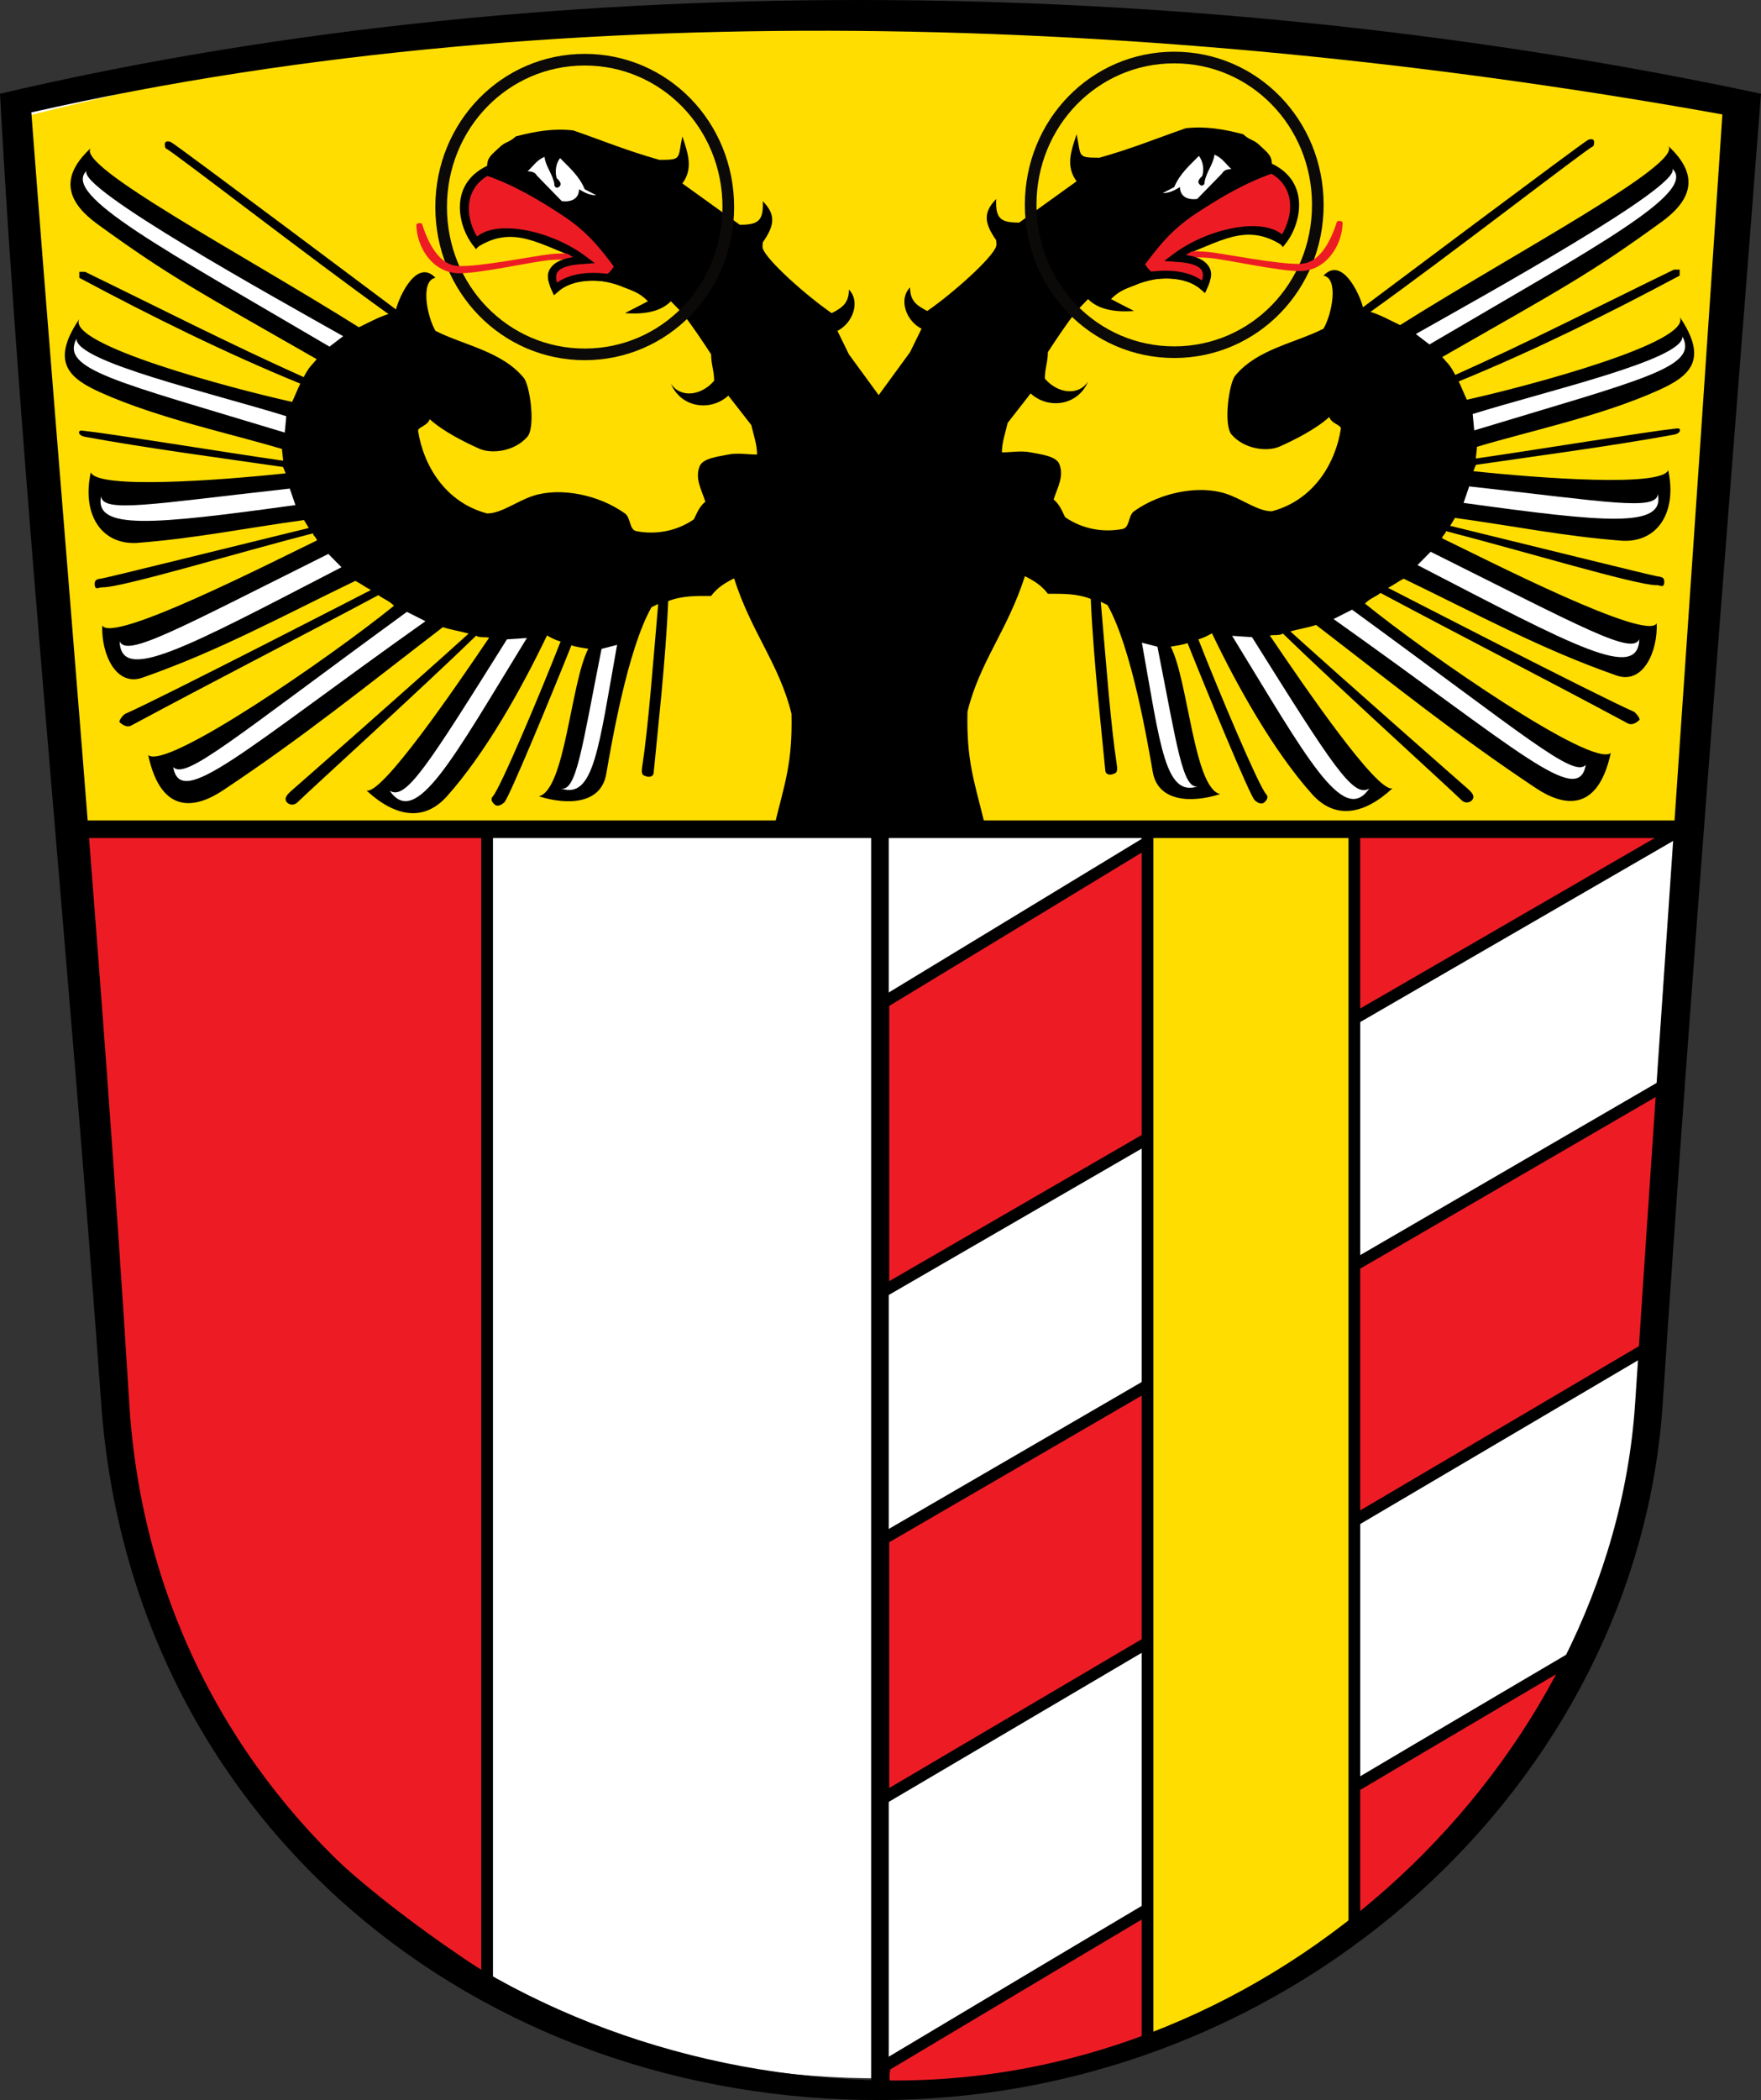
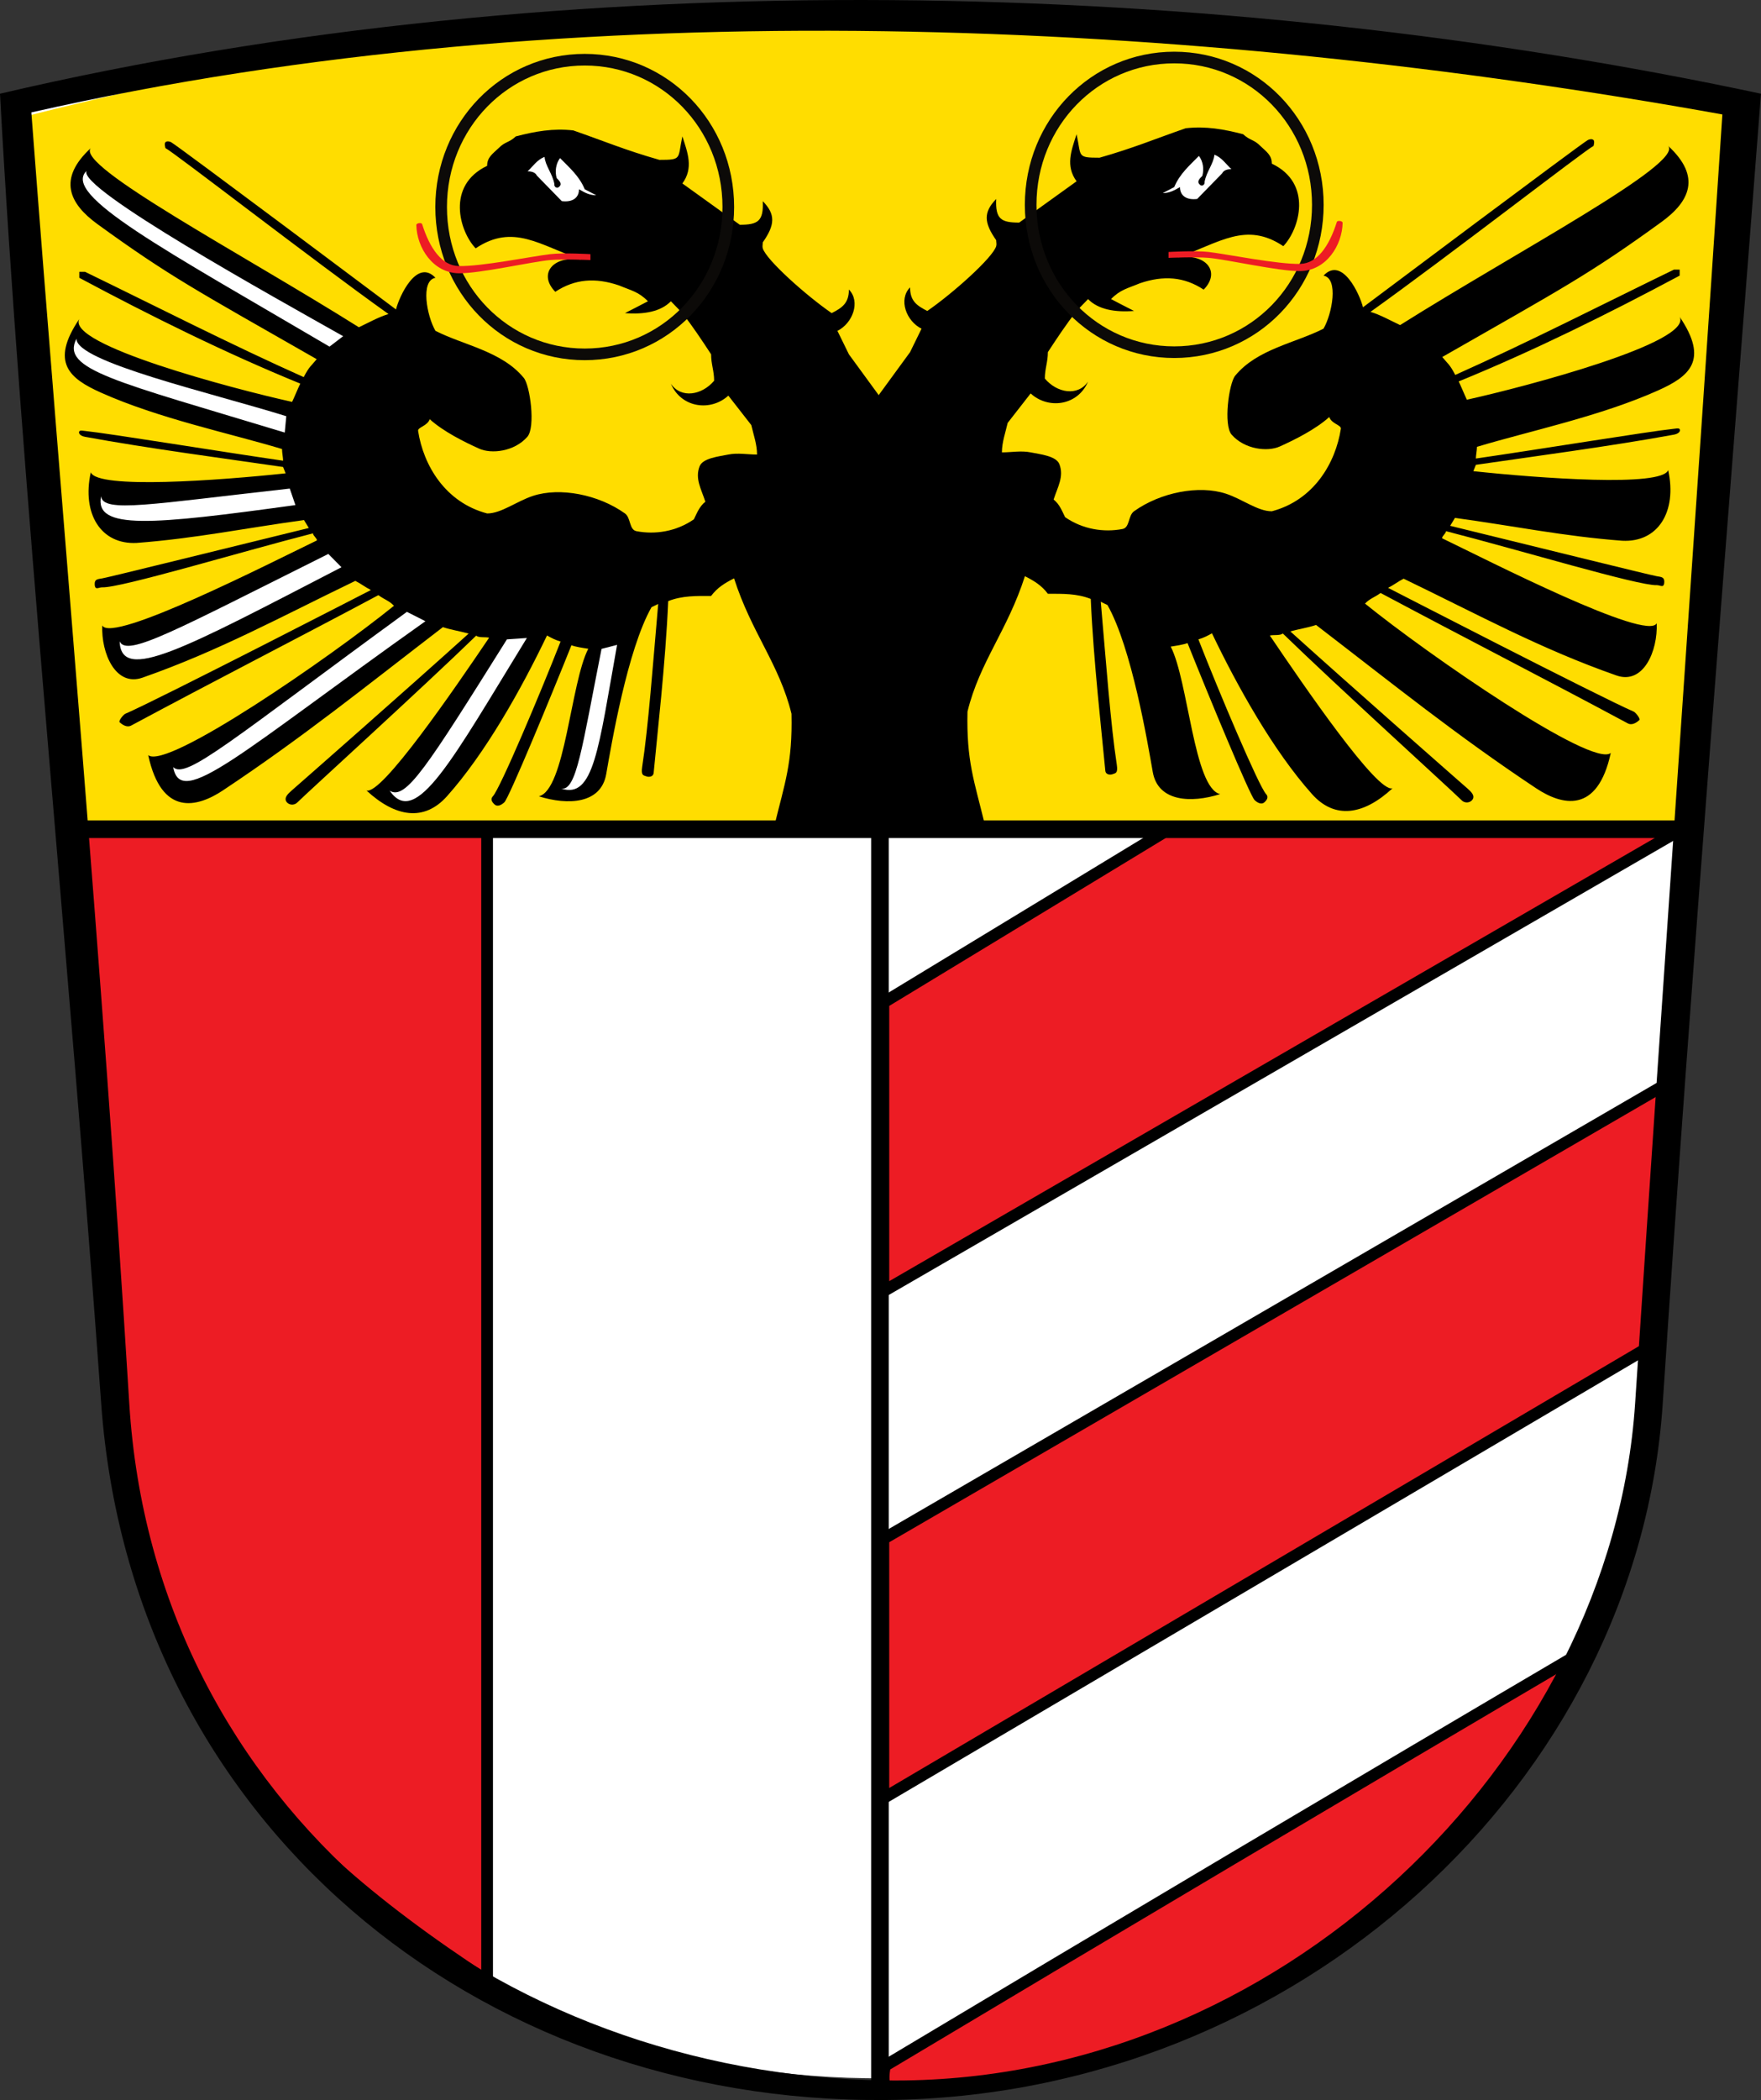
<svg xmlns="http://www.w3.org/2000/svg" viewBox="0 0 450.41 536.9">
  <rect x="0" y="0" width="450.41" height="536.9" fill="#333333" stroke="none" />
  <path d="M3.99 27.82c5.282 97.261 17.33 216.29 25.403 328.69 7.525 104.77 94.021 175.75 197.11 174.82 103.09-.925 188.68-79.544 194.96-174.82 7.23-109.7 16.232-219.08 24.664-328.69-136.14-29.063-298.85-33.571-442.14 0z" fill="#fff" />
  <g stroke="#000" stroke-width="3">
    <path transform="translate(-.28 3.21)" d="m426 274.22-199.78 116v66.312l196.81-115.94m6.25-131.16H298.19l-71.969 43.688v73.812zm-23.875 209.47c-55.761 32.779-124.05 73.293-178.78 106.03-.956 4.557.406 6.156.406 6.156 84.106-3.512 133.99-37.906 178.38-112.19z" fill="#ed1c24" fill-rule="evenodd" style="fill:#ed1c24" />
    <path d="M142.39 601.95c-4.4-49.267-5.097-101.39-10.304-150.58h104.3v293.8c-60.244-39.231-88.067-76.897-93.992-143.22z" fill="#ed1c24" style="fill:#ed1c24" transform="translate(-111.8 -238.73)" />
-     <path transform="translate(-.28 3.21)" d="M293.78 209.44v309.81c21.672-9.356 36.099-15.256 52.906-29.562v-280.25z" fill="gold" fill-rule="evenodd" style="fill:#fd0" />
  </g>
  <path transform="translate(-.28 3.21)" d="M234.84 1.313C172.186 1.99 115.55-1.115 4.4 27.125l16 180.62h411.59c4.366-56.356 8.439-121.39 13.688-184.19-29.564-8.81-139.99-23.017-210.84-22.25z" fill="#fd0" fill-rule="evenodd" style="fill:#fd0" />
  <g fill="#0c0a08">
    <path d="m422.78 358.79-8.814-1.507zM30.57 358.79l7.345-1.507zM228.88 533.56h-4.407 4.407-4.407z" />
  </g>
  <path d="M0 23.96c5.38 99.081 17.654 220.33 25.878 334.84 7.666 106.73 95.779 179.03 200.79 178.09s192.21-81.032 198.61-178.09c7.365-111.75 16.536-223.18 25.125-334.84-138.69-29.607-304.44-34.199-450.41 0zm440.53 5.3c-7.267 110.13-15.05 219.41-22.317 329.54-6.032 91.418-91.578 174.41-191.54 173.09S39.393 461.499 33.063 358.8C26.005 244.33 16.366 138.69 8.017 28.74c139.9-31.755 297.42-23.781 432.51.517z" />
  <path d="M19.359 212.01h412.43M225.06 214.07v318.37" fill="none" stroke="#000" stroke-width="4.5" />
  <path d="M131.94 34.866c-1.78 1.668-2.725 1.283-4.406 3-1.598 1.517-2.938 2.368-2.938 4.531-10.532 5.009-7.095 16.76-2.937 21.094 9.58-6.423 16.42-.797 26.937 2.871-7.228-1.075-11.005 3.711-6.569 8.242 4.996-3.295 10.243-3.692 16.303-1.63 3.15 1.32 4.993 1.599 7.391 4.049-1.949 1.028-3.912 2.029-5.875 3.03 4.852.387 9.154-.358 11.75-3.03l2.938 3.03c2.63 3.389 5.002 6.945 7.344 10.532 0 2.51.775 4.245.775 6.756-3.126 3.709-8.45 4.615-11.056.775 2.676 6.245 10.236 7.118 14.688 3.031l5.875 7.531c.574 2.518 1.469 4.943 1.469 7.532-2.448 0-4.945-.486-7.344 0-2.453.496-6.524.912-7.344 3-1.235 3.147.419 5.822 1.469 9.062-1.503 1.184-2.118 2.826-2.937 4.5-4.508 3.13-9.909 3.95-14.688 3.031-1.89-.363-1.414-3.44-2.938-4.531-6.77-4.847-16.621-6.75-23.5-4.5-4.243 1.388-8.138 4.51-11.75 4.5-10.731-2.835-16.297-12.313-17.656-21.094-.15-.97 2.362-1.23 2.969-3 3.499 3.16 8.901 5.844 12.654 7.531 3.109 1.398 8.976.78 12.314-3.031 2.148-2.453.687-13.121-.905-15.062-5.579-6.809-15.409-8.362-22.596-12.031-2.19-3.752-3.926-12.852 0-13.562-4.772-5.058-9.276 4.778-10.094 8.094 0 0-55.629-41.705-57.5-42.75-.427-.239-1.122-.346-1.468 0-.354.353 0 1.5 0 1.5C44.51 38.947 79.78 66.32 99.368 80.29c-2.482.735-5.057 2.184-7.579 3.379-29.638-18.646-72.522-41.265-68.568-45.802-8.573 7.891-5.476 14.217 1.68 19.414 18.394 13.358 25.495 17.049 56.104 34.55-1.433 1.763-1.842 1.749-3.326 4.582-18.684-8.352-37.522-17.976-55.926-26.921h-1.469v1.531c18.271 9.764 37.348 19.222 56.519 27.051-.519 1.038-1.584 3.633-2.092 4.676-15.026-3.328-57.844-14.63-54.427-21.195-7.553 11.148-2.472 15.237 5.521 18.819 14.776 6.62 32.89 10.376 46.328 14.422 0 .901.274 2.212.274 2.99-15.67-2.26-44.382-6.96-50.655-7.606-.487-.05-1.205-.226-1.436.065-.339.426.089 1.187 1.436 1.435 15.996 2.948 36.713 5.68 50.655 7.714l.647 1.623c-16.96 1.809-48.25 4.119-49.832-.274-2.329 10.664 2.612 18.538 11.75 18.062 15.004-1.143 27.507-3.75 42.78-5.844l1.234 2.027c-17.797 4.333-50.972 12.57-52.827 12.88-1.163.193-1.938.224-1.938 1.37 0 1.857 1.019.882 1.938.919 4.673.189 35.224-9.017 53.894-13.804 0 .604 1.005 1.208 1.005 1.812-11.528 5.55-52.471 26.514-54.9 21.733-.307 7.115 3.42 15.756 10.282 13.355 19.486-6.821 35.385-15.56 54.445-24.749 1.48.75 2.497 1.6 3.98 2.342 0 0-54.62 28.133-62.831 31.647-.47.2-1.802 1.836-1.422 2.177 1.298 1.165 2.263 1.165 2.89.854 20.814-11.18 42.427-22.243 63.275-33.364 1.593 1.161 2.704 1.377 3.99 2.713-16.005 12.968-58.184 42.135-62.86 38.183 3.41 15.782 12.554 13.375 19.095 9.03 20.388-13.54 36.443-26.52 56.28-41.75 1.967.667 4.34 1.028 6.587 1.645-15.392 13.91-43.419 38.522-45.243 40.105-1.162 1.009-1.93 1.88-1.421 2.792.47.845 1.877 1.254 2.89.24 2.364-2.369 31.854-29.153 45.709-42.613.58.606 2.444.295 3.303.533-8.854 13.081-27.566 40.402-31.387 39.048 7.411 6.867 14.771 8.01 20.594 1.5 9.886-11.052 19.07-27.494 25.596-41.113 1.194.664 2.108 1.145 3.471 1.546-5.257 13.45-15.442 37.539-17.317 39.567-.82.887.027 1.687.388 2.048.692.692 1.712.273 2.55-.517 1.182-1.114 11.817-26.787 17.154-40.142 1.13.415 2.83.663 4.307.894-4.507 8.686-5.91 36.146-12.649 37.717 7.43 2.343 15.902 1.97 17.237-5.663 1.335-7.633 5.417-31.822 11.59-42.685l1.706-.822c-1.368 15.648-2.516 31.371-4.096 41.64-.362 2.349.43 2.157 1.081 2.435.45.192 1.75.247 1.856-.905.84-9.073 3.046-28.149 3.72-43.906 3.617-1.413 7.167-1.312 10.968-1.312 1.623-2.167 3.543-3.31 5.875-4.5 4.464 13.924 11.572 21.897 14.688 34.625.286 12.657-1.718 17.694-4.406 28.733h28.562v-109.23l-.656.656-8.813-12.062-2.937-6c3.892-1.92 5.977-7.459 2.937-10.562-.021 3.434-1.613 4.605-4.406 6.031-6.512-4.485-16.72-13.596-17.625-16.562-.149-.488 0-1.02 0-1.53 3.164-4.503 3.285-7.178 0-10.532.232 5.122-1.242 6.031-5.875 6.031l-14.688-10.562c2.887-3.91 1.367-7.843 0-12.03-1.248 5.733.023 6-5.875 6-8.612-2.445-14.27-4.835-22.03-7.532-5.17-.58-9.766.248-14.689 1.531z" fill-rule="evenodd" />
  <path d="M112.83 52.93c0-20.926 16.322-37.667 36.724-37.667s36.724 16.741 36.724 37.667c0 20.926-16.322 37.667-36.724 37.667S112.83 73.856 112.83 52.93z" fill="none" stroke="#0c0a08" stroke-linecap="square" stroke-miterlimit="10" stroke-width="2.975" />
  <path d="M219.77 296.04c1.96 6.207 5.04 10.599 9.337 10.711 5.759.15 18.599-2.466 23.428-3.044 3.403-.408 10.283 0 10.283 0v1.506s-6.868-.3-10.283 0c-4.67.41-17.916 3.437-23.335 3.382-6.716-.067-10.804-6.603-10.915-12.34-.01-.501 1.335-.693 1.486-.215z" fill="#ed1c24" style="fill:#ed1c24" transform="translate(-111.8 -238.73)" />
-   <path d="M236.38 282.62c7.076 2.4 13.567 6.223 19.81 10.319 6.446 4.23 9.82 8.514 13.709 13.732-.422 1.4-1.545 2.445-2.392 3.104-5.676-.742-10.412-.047-13.682 2.819-2.98-6.379 3.115-7.106 7.373-7.402-9.033-6.828-23.397-9.589-27.579-4.407-4.402-6.446-4.042-14.528 2.76-18.165z" fill="#ed1c24" fill-rule="evenodd" stroke="#000" stroke-width="2" style="fill:#ed1c24" transform="translate(-111.8 -238.73)" />
+   <path d="M236.38 282.62z" fill="#ed1c24" fill-rule="evenodd" stroke="#000" stroke-width="2" style="fill:#ed1c24" transform="translate(-111.8 -238.73)" />
  <path d="M228.88 212.64h-4.407 4.407-4.407z" fill="#0c0a08" />
  <g fill="#fff">
    <path d="M139.28 40.11c-1.845.688-2.962 2.403-4.343 3.7.878-.023 1.946.195 2.366 1.063 2.13 2.18 4.256 4.366 6.383 6.55 2.534.322 4.387-.671 4.406-3.032 1.552.925 2.763 1.531 4.407 1.531l-2.938-1.53c-1.423-3.424-3.95-5.546-6.32-7.976-1.078 1.441-1.343 3.395-.867 5.112.553.56 1.507 1.395.703 2.166-.548.671-1.422.128-1.282-.64-.471-2.613-2.32-4.652-2.515-6.944z" fill-rule="evenodd" />
    <path d="m84.28 88.62 3.487-2.667c-17.623-9.96-68.097-37.877-65.622-42.258C15.666 49.812 42.19 63.876 84.28 88.62zM72.83 110.59l.39-4.183c-19.326-6.02-53.873-13.916-53.656-19.818-4.13 7.894 10.012 10.88 53.266 24.001zM75.56 129.13l-1.447-4.22c-35.348 3.926-47.815 6.343-48.262 1.961-1.752 8.737 13.102 7.3 49.71 2.259zM87.34 145.02l-3.365-3.398c-39.131 19.504-51.556 26.502-53.38 22.336.395 10.742 16.235 2.026 56.745-18.938zM108.81 158.82l-4.736-2.393c-44.74 32.624-56.544 42.995-59.774 39.695 1.927 10.868 17.078-3.64 64.51-37.302zM134.76 163.11l-5.101.348c-20.536 32.742-25.888 41.244-29.99 38.69 6.677 9.771 16.117-8.129 35.09-39.038zM157.83 164.87l-3.974 1.025c-5.027 25.334-6.402 36.417-10.33 35.713 8.371 2.74 9.553-10.259 14.304-36.738z" />
  </g>
  <path d="M317.95 34.31c1.78 1.667 2.725 1.283 4.406 3 1.598 1.517 2.938 2.367 2.938 4.53 10.532 5.01 7.095 16.76 2.937 21.095-9.58-6.424-16.42-.797-26.937 2.87 7.228-1.074 11.005 3.712 6.569 8.242-4.996-3.294-10.243-3.692-16.303-1.629-3.15 1.32-4.993 1.598-7.391 4.048 1.949 1.029 3.912 2.03 5.875 3.031-4.852.386-9.154-.358-11.75-3.03l-2.938 3.03c-2.63 3.388-5.002 6.944-7.344 10.531 0 2.51-.775 4.246-.775 6.756 3.126 3.71 8.45 4.615 11.056.776-2.676 6.245-10.236 7.118-14.688 3.03l-5.875 7.532c-.574 2.518-1.469 4.942-1.469 7.531 2.448 0 4.945-.485 7.344 0 2.453.496 6.524.913 7.344 3 1.235 3.147-.419 5.823-1.469 9.063 1.503 1.184 2.118 2.826 2.937 4.5 4.508 3.13 9.909 3.95 14.688 3.03 1.89-.363 1.414-3.44 2.938-4.53 6.77-4.848 16.621-6.75 23.5-4.5 4.243 1.387 8.138 4.51 11.75 4.5 10.731-2.835 16.297-12.313 17.656-21.094.15-.971-2.362-1.23-2.969-3-3.499 3.16-8.901 5.843-12.654 7.53-3.109 1.399-8.976.78-12.314-3.03-2.148-2.453-.687-13.121.905-15.062 5.579-6.809 15.409-8.362 22.596-12.031 2.19-3.752 3.926-12.852 0-13.562 4.772-5.058 9.276 4.778 10.094 8.093 0 0 55.629-41.705 57.5-42.75.427-.238 1.122-.346 1.468 0 .354.354 0 1.5 0 1.5-2.196 1.08-37.466 28.454-57.053 42.423 2.482.736 5.057 2.185 7.579 3.38 29.638-18.646 72.522-41.265 68.568-45.802 8.573 7.89 5.476 14.217-1.68 19.414-18.394 13.358-25.495 17.049-56.104 34.55 1.433 1.763 1.842 1.748 3.326 4.582 18.684-8.352 37.522-17.976 55.926-26.921h1.469v1.53c-18.271 9.765-37.348 19.223-56.519 27.052.519 1.037 1.584 3.633 2.092 4.675 15.026-3.327 57.844-14.629 54.427-21.195 7.553 11.148 2.472 15.237-5.521 18.82-14.776 6.62-32.89 10.375-46.328 14.421 0 .902-.274 2.213-.274 2.99 15.67-2.26 44.382-6.96 50.655-7.605.487-.05 1.205-.226 1.436.065.339.426-.089 1.187-1.436 1.435-15.996 2.947-36.713 5.68-50.655 7.714l-.647 1.623c16.96 1.808 48.25 4.119 49.832-.275 2.329 10.664-2.612 18.538-11.75 18.062-15.004-1.143-27.507-3.75-42.78-5.843l-1.234 2.026c17.797 4.334 50.972 12.571 52.827 12.88 1.163.194 1.938.225 1.938 1.37 0 1.858-1.019.882-1.938.92-4.673.188-35.224-9.018-53.894-13.804 0 .604-1.005 1.208-1.005 1.812 11.528 5.55 52.471 26.514 54.9 21.733.307 7.114-3.42 15.756-10.282 13.355-19.486-6.822-35.385-15.56-54.445-24.749-1.48.75-2.497 1.6-3.98 2.341 0 0 54.62 28.133 62.831 31.647.47.201 1.802 1.837 1.422 2.178-1.298 1.164-2.263 1.165-2.89.854-20.814-11.181-42.427-22.243-63.275-33.364-1.593 1.161-2.704 1.377-3.99 2.712 16.005 12.968 58.184 42.135 62.86 38.183-3.41 15.782-12.554 13.375-19.095 9.031-20.388-13.54-36.443-26.52-56.28-41.75-1.967.667-4.34 1.028-6.587 1.645 15.392 13.91 43.419 38.522 45.243 40.105 1.162 1.008 1.93 1.88 1.421 2.792-.47.844-1.877 1.254-2.89.24-2.364-2.37-31.854-29.154-45.709-42.614-.58.607-2.444.296-3.303.534 8.854 13.08 27.566 40.402 31.387 39.048-7.411 6.867-14.771 8.01-20.594 1.5-9.886-11.052-19.07-27.494-25.596-41.113-1.194.664-2.108 1.145-3.471 1.545 5.257 13.451 15.442 37.54 17.317 39.567.82.888-.027 1.688-.388 2.049-.692.692-1.712.272-2.55-.517-1.182-1.115-11.817-26.787-17.154-40.142-1.13.414-2.83.663-4.307.894 4.507 8.686 5.91 36.146 12.649 37.717-7.43 2.343-15.902 1.97-17.237-5.663-1.335-7.634-5.417-31.822-11.59-42.685l-1.706-.822c1.368 15.648 2.516 31.37 4.096 41.639.362 2.35-.43 2.158-1.081 2.435-.45.192-1.75.248-1.856-.904-.84-9.073-3.046-28.15-3.72-43.906-3.617-1.414-7.167-1.313-10.968-1.313-1.623-2.167-3.543-3.309-5.875-4.5-4.464 13.924-11.572 21.897-14.688 34.625-.286 12.657 1.718 17.694 4.406 28.733h-28.562V101.44l.656.657 8.813-12.062 2.937-6c-3.892-1.921-5.977-7.459-2.937-10.562.021 3.434 1.613 4.605 4.406 6.03 6.512-4.484 16.72-13.595 17.625-16.561.149-.488 0-1.02 0-1.531-3.164-4.502-3.285-7.177 0-10.531-.232 5.122 1.242 6.03 5.875 6.03l14.688-10.561c-2.887-3.91-1.367-7.843 0-12.031 1.248 5.734-.023 6 5.875 6 8.612-2.444 14.27-4.835 22.03-7.531 5.17-.58 9.766.248 14.689 1.53z" fill-rule="evenodd" />
  <path d="M337.06 52.374c0-20.926-16.322-37.667-36.724-37.667s-36.724 16.74-36.724 37.667c0 20.926 16.322 37.667 36.724 37.667S337.06 73.3 337.06 52.374z" fill="none" stroke="#0c0a08" stroke-linecap="square" stroke-miterlimit="10" stroke-width="2.975" />
  <path d="M219.77 296.04c1.96 6.207 5.04 10.599 9.337 10.711 5.759.15 18.599-2.466 23.428-3.044 3.403-.408 10.283 0 10.283 0v1.506s-6.868-.3-10.283 0c-4.67.41-17.916 3.437-23.335 3.382-6.716-.067-10.804-6.603-10.915-12.34-.01-.501 1.335-.693 1.486-.215z" fill="#ed1c24" style="fill:#ed1c24" transform="matrix(-1 0 0 1 561.69 -239.286)" />
-   <path d="M236.38 282.62c7.076 2.4 13.567 6.223 19.81 10.319 6.446 4.23 9.82 8.514 13.709 13.732-.422 1.4-1.545 2.445-2.392 3.104-5.676-.742-10.412-.047-13.682 2.819-2.98-6.379 3.115-7.106 7.373-7.402-9.033-6.828-23.397-9.589-27.579-4.407-4.402-6.446-4.042-14.528 2.76-18.165z" fill="#ed1c24" fill-rule="evenodd" stroke="#000" stroke-width="2" style="fill:#ed1c24" transform="matrix(-1 0 0 1 561.69 -239.286)" />
  <path d="M221.01 212.084h4.407-4.407 4.407z" fill="#0c0a08" />
  <g fill="#fff">
    <path d="M310.61 39.554c1.845.688 2.962 2.402 4.343 3.7-.878-.024-1.946.195-2.366 1.063-2.13 2.18-4.256 4.366-6.383 6.549-2.534.323-4.386-.67-4.406-3.031-1.552.925-2.763 1.531-4.407 1.531l2.938-1.531c1.424-3.424 3.95-5.545 6.32-7.976 1.078 1.442 1.343 3.396.867 5.113-.553.559-1.507 1.394-.703 2.166.548.671 1.423.127 1.282-.64.471-2.613 2.32-4.653 2.515-6.944z" fill-rule="evenodd" />
-     <path d="m365.61 88.064-3.487-2.667c17.623-9.961 68.097-37.877 65.622-42.258 6.479 6.116-20.045 20.18-62.135 44.925zM377.06 110.034l-.39-4.183c19.326-6.021 53.873-13.916 53.656-19.818 4.13 7.893-10.012 10.88-53.266 24zM374.33 128.574l1.447-4.22c35.348 3.926 47.815 6.342 48.262 1.961 1.752 8.736-13.102 7.299-49.71 2.259zM362.55 144.464l3.365-3.398c39.131 19.504 51.556 26.502 53.38 22.336-.395 10.742-16.235 2.025-56.745-18.938zM341.08 158.264l4.736-2.393c44.74 32.624 56.544 42.995 59.774 39.695-1.927 10.868-17.078-3.64-64.51-37.302zM315.13 162.554l5.101.348c20.536 32.742 25.888 41.244 29.99 38.69-6.677 9.77-16.117-8.13-35.09-39.038zM292.06 164.314l3.974 1.025c5.027 25.334 6.402 36.417 10.33 35.713-8.371 2.739-9.553-10.26-14.304-36.738z" />
  </g>
</svg>